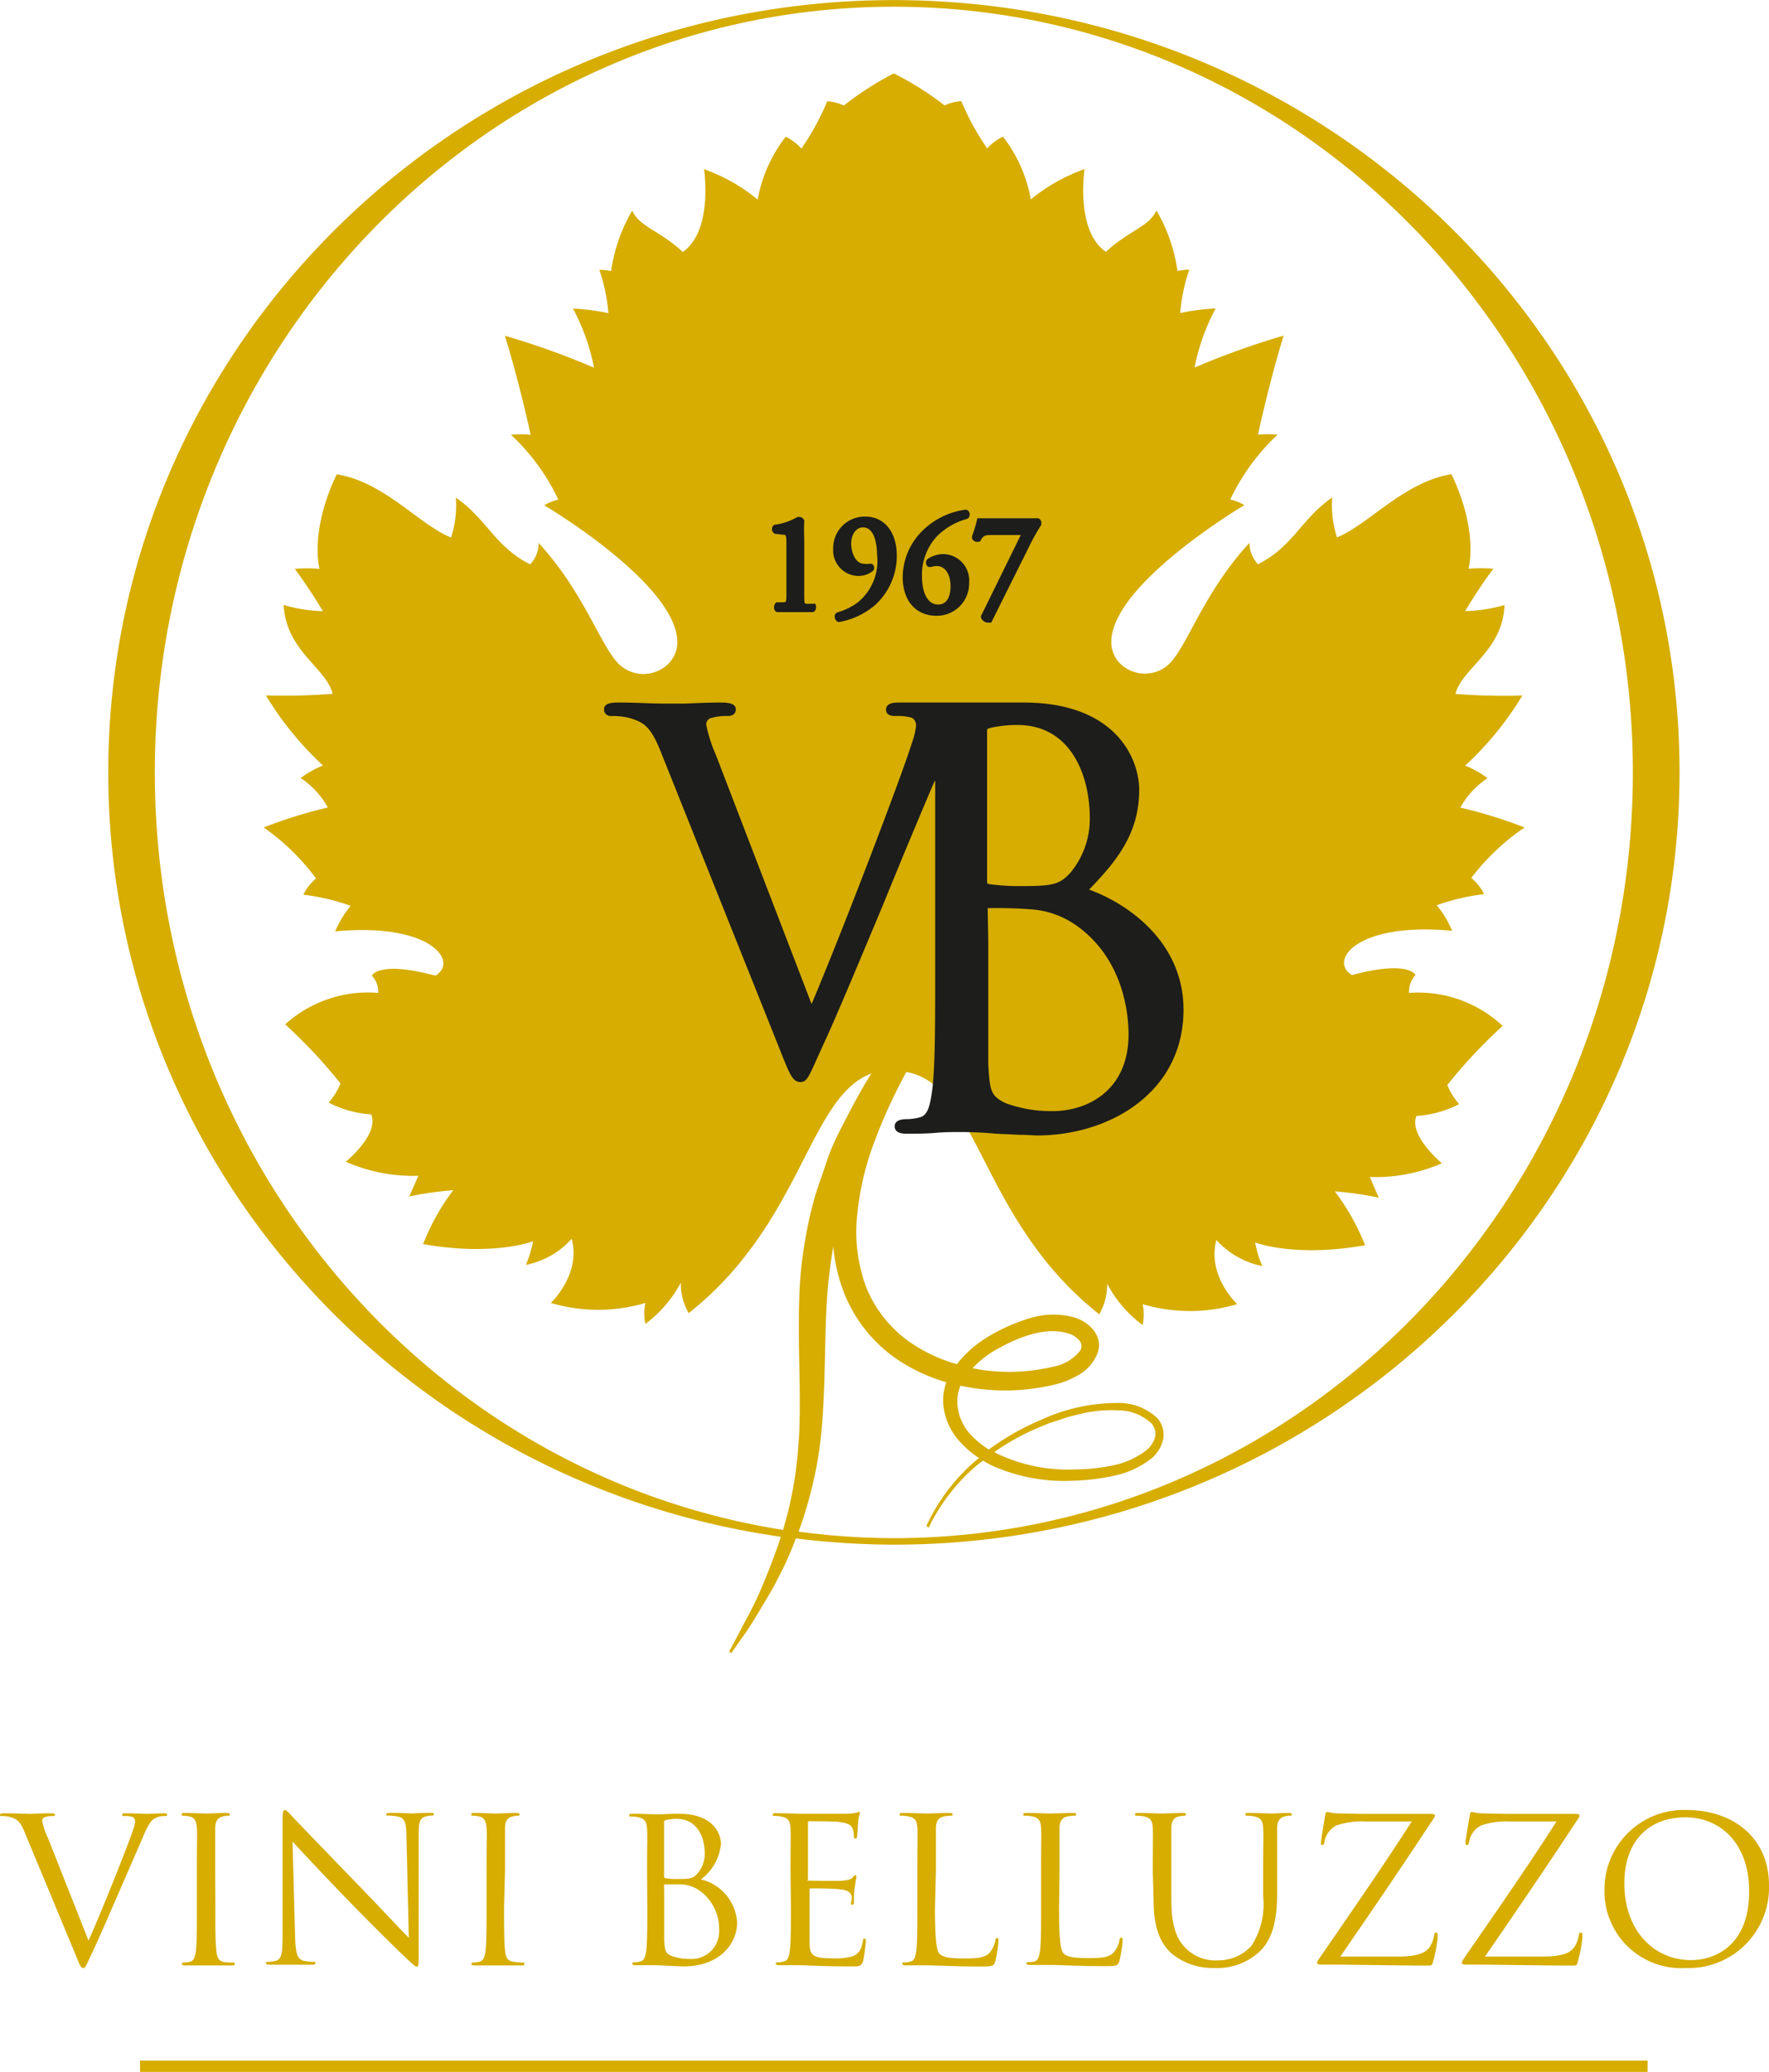
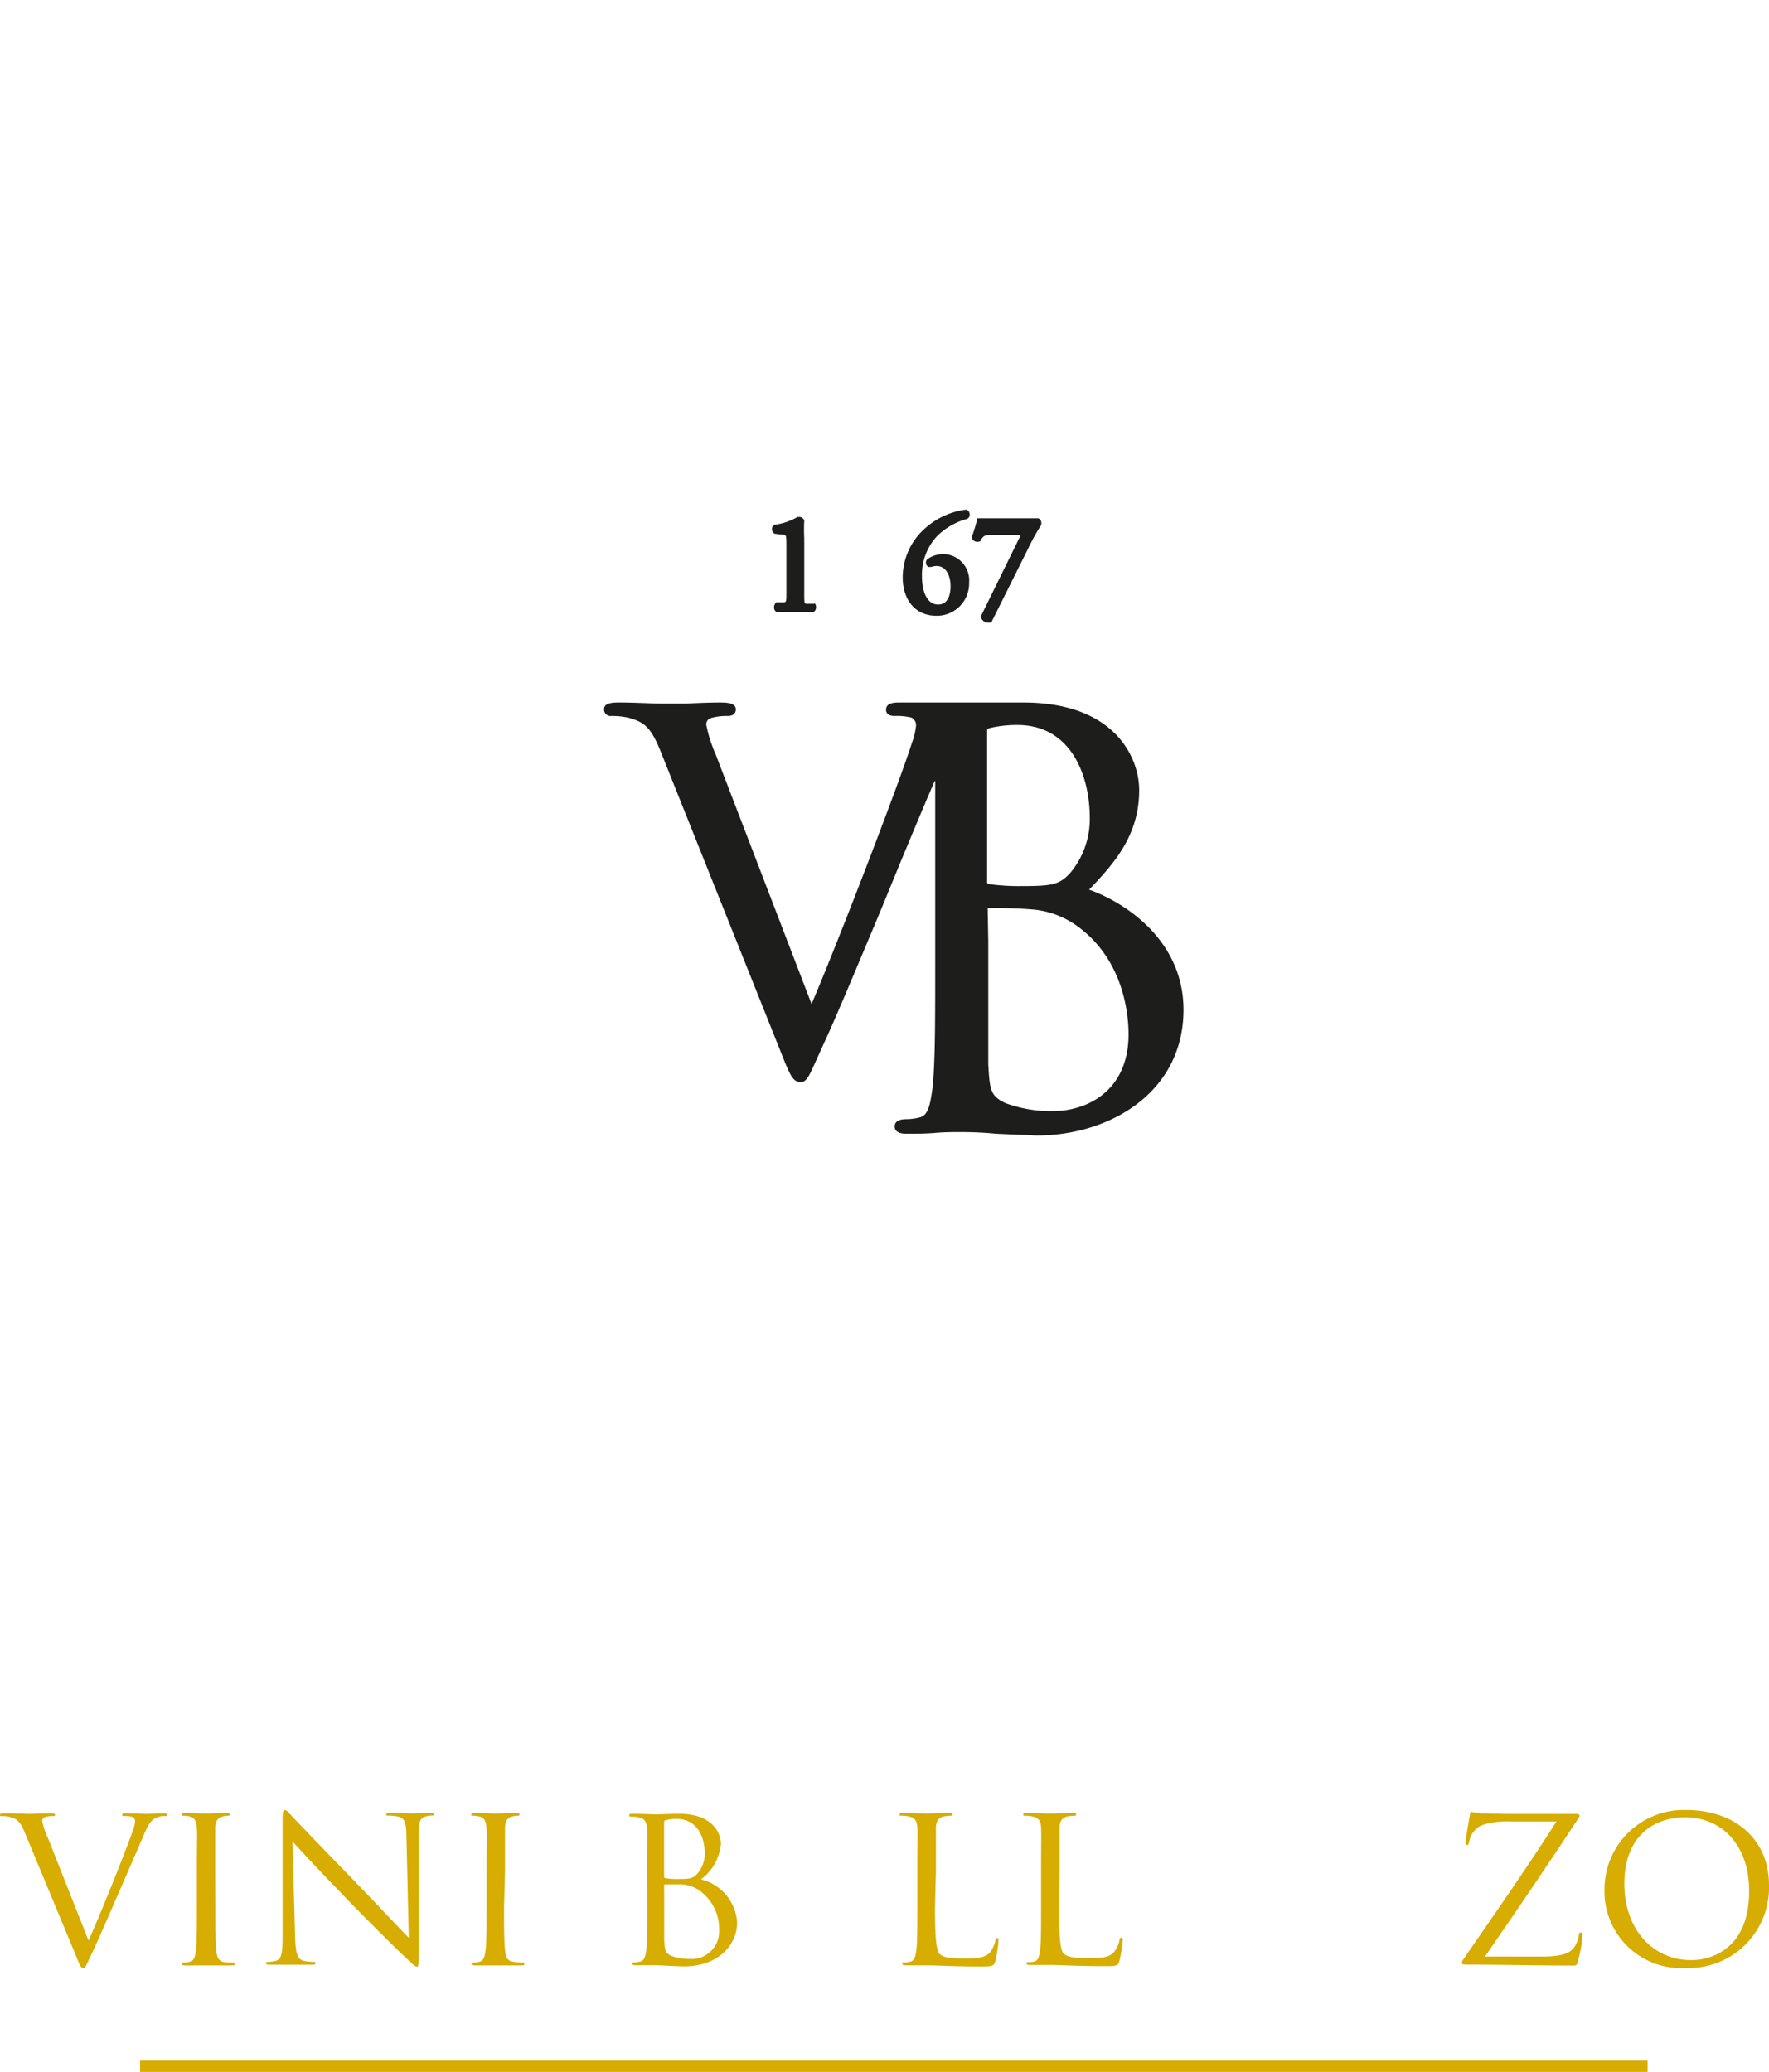
<svg xmlns="http://www.w3.org/2000/svg" width="52.8mm" height="61.84mm" viewBox="0 0 149.68 175.29">
  <defs>
    <style>
      .\39 f8b31c4-a8e6-43b6-9a54-10bab660ffb7 {
        fill: #d6ad00;
      }

      .ebf713d0-7275-4a77-8c81-2c32501b06ff {
        fill: #1d1d1b;
      }
    </style>
  </defs>
  <title>Risorsa 1</title>
  <g id="93d98eff-cf5b-4b34-9091-3d2177881185" data-name="Livello 2">
    <g id="88bcd055-fec6-40c5-9472-4816c2797894" data-name="Livello 1">
      <g>
        <g>
-           <path class="9f8b31c4-a8e6-43b6-9a54-10bab660ffb7" d="M75.63,0C38.92,0,9.16,29.26,9.16,65.35c0,32.89,24.73,60.1,56.9,64.66-.08.26-.16.53-.25.79-.35,1-.74,2-1.15,3s-.87,2-1.38,2.94-1,1.92-1.54,2.89l-.05.1.19.12.07-.1c.62-.9,1.28-1.76,1.85-2.71s1.14-1.88,1.69-2.85l.75-1.47c.25-.49.46-1,.69-1.52.14-.34.28-.7.41-1.05a68.71,68.71,0,0,0,8.29.53c36.72,0,66.48-29.26,66.48-65.35S112.35,0,75.63,0m0,130.13a61.29,61.29,0,0,1-8.06-.55c.18-.49.35-1,.51-1.49.33-1.06.61-2.14.85-3.24s.41-2.2.53-3.31c.23-2.22.29-4.44.34-6.62s.08-4.33.29-6.44l.19-1.58c.08-.47.14-1,.23-1.43a14.17,14.17,0,0,0,1,4.13A12.27,12.27,0,0,0,76,115.06a14.89,14.89,0,0,0,4.07,1.88,4.78,4.78,0,0,0-.27,1.64A5.33,5.33,0,0,0,81.25,122a8.13,8.13,0,0,0,1.59,1.35l-.43.35a16.22,16.22,0,0,0-4,5.34l0,.11.22.08,0-.1a16.06,16.06,0,0,1,4-5.14l.54-.42a9.06,9.06,0,0,0,.92.49,15.06,15.06,0,0,0,6.73,1.21,18.47,18.47,0,0,0,3.39-.41,7.7,7.7,0,0,0,3.19-1.45,3,3,0,0,0,1-1.57,2.1,2.1,0,0,0-.49-1.88,4.75,4.75,0,0,0-3.29-1.27,15.53,15.53,0,0,0-6.58,1.45,21.19,21.19,0,0,0-4.37,2.49,7.29,7.29,0,0,1-1.64-1.37A4.2,4.2,0,0,1,81,118.57a3.45,3.45,0,0,1,.27-1.34c.43.09.86.17,1.29.23a17.87,17.87,0,0,0,6.94-.39,7.24,7.24,0,0,0,1.71-.72,3.59,3.59,0,0,0,1.46-1.46A2.24,2.24,0,0,0,93,113.7a2.34,2.34,0,0,0-.44-1.13,3.34,3.34,0,0,0-1.75-1.14,6.71,6.71,0,0,0-3.67.09,15.24,15.24,0,0,0-3.21,1.38,9.78,9.78,0,0,0-2.75,2.24,3.17,3.17,0,0,0-.21.27,13.27,13.27,0,0,1-3.89-1.8,10.42,10.42,0,0,1-3.79-4.72,13.39,13.39,0,0,1-.76-6.11,24.11,24.11,0,0,1,1.46-6.2,45.28,45.28,0,0,1,2.7-5.89c6.17,1.1,6.2,12.5,16.32,20.5a5,5,0,0,0,.67-2.59,10.32,10.32,0,0,0,3,3.5,4.15,4.15,0,0,0,0-1.77,14,14,0,0,0,8,0s-2.57-2.4-1.76-5.43a7.09,7.09,0,0,0,3.89,2.21,8.88,8.88,0,0,1-.61-2s3.27,1.3,9.3.24a18.93,18.93,0,0,0-2.56-4.56,29.18,29.18,0,0,1,3.72.53l-.76-1.75A13.9,13.9,0,0,0,122,98.41s-2.83-2.34-2.15-4a9.18,9.18,0,0,0,3.61-1,5.88,5.88,0,0,1-1-1.62,43.79,43.79,0,0,1,4.68-5A10.42,10.42,0,0,0,119.23,84a2,2,0,0,1,.54-1.51s-.54-1.3-5.37,0c-2-1.16.31-4.51,8.47-3.75a9,9,0,0,0-1.3-2.16,18.31,18.31,0,0,1,4-.94,4.16,4.16,0,0,0-1.08-1.37A19.24,19.24,0,0,1,129,70a39.77,39.77,0,0,0-5.44-1.68,7.24,7.24,0,0,1,2.3-2.49,7.84,7.84,0,0,0-1.89-1.06,27.23,27.23,0,0,0,4.84-5.93,52.59,52.59,0,0,1-5.66-.14c.57-2.21,4-3.61,4.15-7.52a12.61,12.61,0,0,1-3.33.51s1.14-1.93,2.39-3.58a13.34,13.34,0,0,0-2.11,0s.9-3.1-1.44-8c-4,.65-7,4.25-9.68,5.35a8.81,8.81,0,0,1-.41-3.38c-2.65,1.85-3.29,4.14-6.28,5.65a2.68,2.68,0,0,1-.72-1.81c-3.94,4.27-5.26,8.81-6.85,10.3a3,3,0,0,1-4,0,2.57,2.57,0,0,1-.84-1.9c0-4.93,11.26-11.59,11.26-11.59a4.19,4.19,0,0,0-1.19-.48,17.88,17.88,0,0,1,4-5.48,8.58,8.58,0,0,0-1.66,0s.91-4.27,2.17-8.38a65.51,65.51,0,0,0-7.53,2.7,17.46,17.46,0,0,1,1.78-5,17.78,17.78,0,0,0-3,.39,14.85,14.85,0,0,1,.77-3.67,4.89,4.89,0,0,0-1,.11,14,14,0,0,0-1.78-5.12c-.64,1.39-2.25,1.64-4.28,3.5-2.61-1.8-1.8-7-1.8-7a14.88,14.88,0,0,0-4.55,2.57,12.08,12.08,0,0,0-2.36-5.32,4.31,4.31,0,0,0-1.33,1,21.87,21.87,0,0,1-2.19-4,4,4,0,0,0-1.42.36A26.51,26.51,0,0,0,75.63,6.2,26.19,26.19,0,0,0,71.4,8.92,4,4,0,0,0,70,8.56a21.87,21.87,0,0,1-2.19,4,4.44,4.44,0,0,0-1.33-1,12.16,12.16,0,0,0-2.37,5.32,14.77,14.77,0,0,0-4.54-2.57s.8,5.2-1.8,7c-2-1.86-3.65-2.11-4.28-3.5a14,14,0,0,0-1.78,5.12,4.89,4.89,0,0,0-1-.11,14.85,14.85,0,0,1,.77,3.67,17.78,17.78,0,0,0-3-.39,17.46,17.46,0,0,1,1.78,5,65.17,65.17,0,0,0-7.54-2.7c1.27,4.11,2.18,8.38,2.18,8.38a8.54,8.54,0,0,0-1.66,0,17.88,17.88,0,0,1,4,5.48,4.19,4.19,0,0,0-1.19.48s11.26,6.66,11.26,11.59a2.57,2.57,0,0,1-.84,1.9,3,3,0,0,1-4.05,0c-1.59-1.49-2.91-6-6.84-10.3a2.68,2.68,0,0,1-.72,1.81c-3-1.51-3.63-3.8-6.29-5.65a8.59,8.59,0,0,1-.41,3.38c-2.71-1.1-5.63-4.7-9.67-5.35-2.34,4.92-1.45,8-1.45,8a13.24,13.24,0,0,0-2.1,0,42.08,42.08,0,0,1,2.38,3.58A12.61,12.61,0,0,1,24,51.17c.21,3.91,3.59,5.31,4.15,7.52a52.39,52.39,0,0,1-5.65.14,27.36,27.36,0,0,0,4.83,5.93,8.09,8.09,0,0,0-1.89,1.06,7.12,7.12,0,0,1,2.3,2.49A40.32,40.32,0,0,0,22.31,70a19,19,0,0,1,4.43,4.32,4.07,4.07,0,0,0-1.07,1.37,18.31,18.31,0,0,1,4,.94,8.85,8.85,0,0,0-1.31,2.16c8.17-.76,10.47,2.59,8.48,3.75-4.83-1.3-5.37,0-5.37,0A2,2,0,0,1,32,84a10.43,10.43,0,0,0-7.87,2.66,43.79,43.79,0,0,1,4.68,5,5.71,5.71,0,0,1-1,1.62,9.16,9.16,0,0,0,3.6,1c.69,1.7-2.15,4-2.15,4a14,14,0,0,0,6.14,1.19l-.77,1.75a29.43,29.43,0,0,1,3.72-.53,19.11,19.11,0,0,0-2.55,4.56c6,1.06,9.3-.24,9.3-.24a8.88,8.88,0,0,1-.61,2,7,7,0,0,0,3.88-2.21c.82,3-1.76,5.43-1.76,5.43a14.08,14.08,0,0,0,8,0,4.15,4.15,0,0,0,0,1.77,10.43,10.43,0,0,0,3-3.5,4.92,4.92,0,0,0,.66,2.59c9.63-7.6,10.12-18.29,15.46-20.27-.3.47-.59.94-.86,1.43-.58,1-1.08,2-1.6,3s-1,2-1.35,3.09-.76,2.13-1.06,3.22-.54,2.2-.73,3.31-.34,2.24-.42,3.35c-.15,2.25-.13,4.47-.09,6.65s.1,4.33,0,6.47L67.5,123c-.06.53-.11,1.06-.18,1.59-.16,1.05-.35,2.11-.6,3.14-.14.57-.3,1.13-.46,1.7C36.17,124.72,13.1,97.83,13.1,65.35,13.1,29.57,41.1.56,75.63.56s62.53,29,62.53,64.79-28,64.78-62.53,64.78m8.52-7.3a20.49,20.49,0,0,1,4.15-2.23c.49-.22,1-.36,1.56-.55a7.75,7.75,0,0,1,.78-.24l.8-.2a11.27,11.27,0,0,1,3.21-.29,4.14,4.14,0,0,1,2.77,1.09,1.34,1.34,0,0,1,.3,1.22,2.22,2.22,0,0,1-.81,1.13A6.94,6.94,0,0,1,94.05,124a17.15,17.15,0,0,1-3.22.32,14,14,0,0,1-6.25-1.24c-.15-.07-.29-.15-.43-.23m-1.86-7.1a8.56,8.56,0,0,1,2.23-1.7c1.83-1,4-1.81,5.83-1.25a1.88,1.88,0,0,1,1,.64.72.72,0,0,1,.05.82,3.76,3.76,0,0,1-2.27,1.36,16.22,16.22,0,0,1-6.29.24l-.55-.11" />
          <g>
            <path class="ebf713d0-7275-4a77-8c81-2c32501b06ff" d="M68.9,51.08l-.6,0c-.24,0-.25,0-.25-.88V45.54a14.41,14.41,0,0,1,0-1.46V44l-.06-.08a.42.42,0,0,0-.35-.19h-.09l-.07,0a5.22,5.22,0,0,1-1.86.65l-.08,0a.42.42,0,0,0-.22.38.43.43,0,0,0,.23.39l.68.08c.27,0,.31,0,.31.84v4c0,.86,0,.86-.25.88l-.59,0-.08.07a.56.56,0,0,0-.12.45.4.4,0,0,0,.23.31l.06,0h.07c.46,0,1,0,1.42,0s.94,0,1.4,0h.07l.06,0a.4.4,0,0,0,.23-.31.49.49,0,0,0-.12-.45Z" />
-             <path class="ebf713d0-7275-4a77-8c81-2c32501b06ff" d="M73.23,43.7a2.66,2.66,0,0,0-2.73,2.72,2.16,2.16,0,0,0,2.1,2.3,1.9,1.9,0,0,0,1.25-.42l.08-.09a.4.4,0,0,0-.17-.52l-.09,0-.11,0a1.41,1.41,0,0,1-.45,0c-.75,0-1.09-1-1.09-1.72s.4-1.36,1-1.36c1.13,0,1.19,1.92,1.19,2.3A4.53,4.53,0,0,1,72.53,51a5.52,5.52,0,0,1-1.67.8l-.12.07a.4.4,0,0,0-.1.4.45.45,0,0,0,.27.34l.07,0,.08,0a6.42,6.42,0,0,0,3-1.44A5.64,5.64,0,0,0,75.88,47C75.88,45,74.82,43.7,73.23,43.7Z" />
            <path class="ebf713d0-7275-4a77-8c81-2c32501b06ff" d="M79.38,51.14c-1,0-1.37-1.22-1.37-2.37a4.8,4.8,0,0,1,1.28-3.42A5.76,5.76,0,0,1,81.8,43.9l.13-.07a.43.43,0,0,0,.11-.39.42.42,0,0,0-.25-.32l-.07,0h-.08a6.4,6.4,0,0,0-3.58,1.77,5.55,5.55,0,0,0-1.68,3.93c0,2,1.12,3.27,2.85,3.27A2.73,2.73,0,0,0,82,49.29a2.23,2.23,0,0,0-2.17-2.42,2.42,2.42,0,0,0-1.32.4l-.09.08a.44.44,0,0,0-.06.35.41.41,0,0,0,.2.26l.12,0,.11,0a1.58,1.58,0,0,1,.45-.08c.87,0,1.19.92,1.19,1.71S80.17,51.14,79.38,51.14Z" />
            <path class="ebf713d0-7275-4a77-8c81-2c32501b06ff" d="M87.84,43.84h-.13c-.14,0-1,0-1.53,0h-2q-1,0-1.23,0l-.25,0-.06.25a12.67,12.67,0,0,1-.39,1.26l0,.1,0,.11a.49.49,0,0,0,.63.24l.08,0,0-.07c.27-.46.41-.47,1-.47h2.41l0,0L83,52.12l0,.1a.64.64,0,0,0,.63.45h.09l.15,0L87,46.39a18.53,18.53,0,0,1,1.11-2l0-.07v-.09A.39.39,0,0,0,87.84,43.84Z" />
          </g>
          <path class="ebf713d0-7275-4a77-8c81-2c32501b06ff" d="M92.15,75.26c2.14-2.23,4.24-4.6,4.24-8.42,0-2.75-2.06-7.41-9.79-7.41H76.16c-.45,0-1.19,0-1.19.61,0,.2.1.53.74.53a4.93,4.93,0,0,1,1.43.14.73.73,0,0,1,.37.68,6,6,0,0,1-.36,1.48c-.83,2.72-5.94,16.09-8.48,22.07L60.56,63.83a11.92,11.92,0,0,1-.8-2.52.55.55,0,0,1,.37-.56,4.64,4.64,0,0,1,1.44-.18c.6,0,.69-.36.69-.57,0-.57-.87-.57-1.39-.57-1,0-2.16.06-2.91.09l-.82,0-1,0c-.94,0-2.37-.09-3.69-.09-.56,0-1.34,0-1.34.57a.55.55,0,0,0,.61.57,6.32,6.32,0,0,1,1.48.15c1.3.38,1.87.73,2.76,3L66,88.83l.09.23c.76,1.91,1,2.48,1.65,2.48.49,0,.68-.41,1.3-1.79l.67-1.48c.89-1.9,2.56-5.88,4.87-11.4l1.64-4c1.12-2.69,2.15-5.16,2.86-6.79a0,0,0,0,1,.05,0V81.85c0,4.45,0,8.3-.24,10.27-.19,1.37-.36,2.27-1.11,2.42a4.51,4.51,0,0,1-1.08.14c-.82,0-1,.33-1,.61,0,.62.78.62,1,.62.86,0,1.67,0,2.45-.07s1.47-.07,2.21-.07c.16,0,1.49,0,2.88.14L86.2,96c.69,0,1.26.06,1.54.06,6.16,0,12.4-3.65,12.4-10.64C100.14,79.62,95.31,76.39,92.15,75.26Zm-1.58-1.43c-.91,1-1.51,1.13-4.11,1.13a18.2,18.2,0,0,1-2.79-.17c-.15-.05-.15-.06-.15-.26V61.8c0-.1,0-.16.35-.24a10.25,10.25,0,0,1,2.21-.23c4.53,0,6.13,4.25,6.13,7.88A7.1,7.1,0,0,1,90.57,73.83Zm-7,3v0a35.89,35.89,0,0,1,3.69.1A7.52,7.52,0,0,1,91,78.24c4,2.78,4.49,7.4,4.49,9.26C95.49,92.27,92,94,89.07,94a11.18,11.18,0,0,1-4-.68c-1.29-.62-1.32-1.13-1.45-3.28v-.19c0-.7,0-6.67,0-10.24Z" />
        </g>
        <g>
          <path class="9f8b31c4-a8e6-43b6-9a54-10bab660ffb7" d="M4.05,155.48a6.1,6.1,0,0,1-.48-1.41.35.35,0,0,1,.23-.34,2.09,2.09,0,0,1,.67-.09c.13,0,.18,0,.18-.11s-.16-.12-.48-.12c-.67,0-1.47.05-1.64.05s-1.22-.05-2.07-.05c-.28,0-.46,0-.46.12s0,.11.14.11a2.73,2.73,0,0,1,.67.07c.62.17.89.36,1.28,1.31l4.33,10.42c.33.82.42,1.06.63,1.06s.25-.28.75-1.29c.4-.84,1.2-2.67,2.28-5.16l2-4.6c.47-1.16.74-1.45,1-1.6a1.6,1.6,0,0,1,.85-.21c.14,0,.21,0,.21-.11s-.11-.12-.3-.12c-.51,0-1.27.05-1.38.05s-1-.05-1.73-.05c-.29,0-.39,0-.39.13s.09.1.19.1a2.22,2.22,0,0,1,.67.07.42.42,0,0,1,.23.39,2.54,2.54,0,0,1-.15.65c-.39,1.22-2.76,7.16-3.79,9.43Z" />
          <path class="9f8b31c4-a8e6-43b6-9a54-10bab660ffb7" d="M18.21,158.34c0-2.66,0-3.13,0-3.67s.18-.89.66-1a2.34,2.34,0,0,1,.44-.06c.07,0,.14,0,.14-.1s-.09-.13-.28-.13c-.53,0-1.64.05-1.73.05s-1.21-.05-1.79-.05c-.19,0-.28,0-.28.13s.07.1.14.1a2.57,2.57,0,0,1,.55.07c.39.09.56.38.6,1s0,1,0,3.67v3c0,1.63,0,3-.08,3.69-.08.49-.16.86-.52.93a2.41,2.41,0,0,1-.53.07c-.1,0-.14,0-.14.1s.09.14.28.14c.53,0,1.65,0,1.74,0s1.2,0,2.17,0c.2,0,.28,0,.28-.14s0-.1-.14-.1A6.36,6.36,0,0,1,19,166c-.53-.07-.64-.44-.69-.93-.09-.72-.09-2.06-.09-3.69Z" />
          <path class="9f8b31c4-a8e6-43b6-9a54-10bab660ffb7" d="M24.75,155.8c.57.62,2.56,2.76,4.62,4.88,1.87,1.94,4.42,4.44,4.61,4.61.94.9,1.15,1.09,1.29,1.09s.16-.09.16-1.21l0-10c0-1,.08-1.39.66-1.51a1.35,1.35,0,0,1,.42-.06c.13,0,.2,0,.2-.11s-.13-.12-.32-.12c-.73,0-1.31.05-1.5.05s-1.05-.05-1.84-.05c-.21,0-.36,0-.36.12s0,.11.15.11a4.78,4.78,0,0,1,.86.09c.55.14.67.51.69,1.61l.2,8.64c-.57-.56-2.5-2.63-4.25-4.44-2.72-2.8-5.35-5.54-5.62-5.83s-.48-.54-.62-.54-.19.19-.19.85l0,9.74c0,1.55-.09,2-.53,2.16a2.84,2.84,0,0,1-.73.1c-.08,0-.14,0-.14.1s.11.14.29.14c.79,0,1.53,0,1.69,0s.87,0,1.88,0c.21,0,.32,0,.32-.14s-.06-.1-.15-.1a4.32,4.32,0,0,1-.88-.1c-.48-.14-.65-.58-.69-2Z" />
          <path class="9f8b31c4-a8e6-43b6-9a54-10bab660ffb7" d="M42.73,158.34c0-2.66,0-3.13,0-3.67s.17-.89.65-1a2.34,2.34,0,0,1,.44-.06c.07,0,.14,0,.14-.1s-.08-.13-.28-.13c-.53,0-1.64.05-1.73.05s-1.2-.05-1.79-.05c-.19,0-.28,0-.28.13s.07.1.14.1a2.57,2.57,0,0,1,.55.07c.39.09.56.38.6,1s0,1,0,3.67v3c0,1.63,0,3-.09,3.69-.07.49-.16.86-.52.93a2.41,2.41,0,0,1-.53.07c-.1,0-.14,0-.14.1s.09.14.28.14c.54,0,1.65,0,1.74,0s1.2,0,2.17,0c.2,0,.29,0,.29-.14s0-.1-.15-.1a6.53,6.53,0,0,1-.79-.07c-.53-.07-.64-.44-.69-.93-.09-.72-.09-2.06-.09-3.69Z" />
          <path class="9f8b31c4-a8e6-43b6-9a54-10bab660ffb7" d="M56.19,159.54c0-.08,0-.12.1-.12.27,0,1.15,0,1.38,0a3,3,0,0,1,1.47.49,4,4,0,0,1,1.71,3.4,2.33,2.33,0,0,1-2.49,2.42,4.37,4.37,0,0,1-1.56-.26c-.54-.25-.54-.49-.6-1.33,0-.25,0-2.36,0-3.67Zm0-5.38c0-.11.05-.16.21-.19a4,4,0,0,1,.85-.09c1.73,0,2.38,1.52,2.38,2.93a2.55,2.55,0,0,1-.63,1.71c-.38.41-.62.45-1.61.45a6,6,0,0,1-1.08-.07c-.09,0-.12-.07-.12-.19Zm-1.42,7.17c0,1.63,0,3-.09,3.69-.07.49-.16.86-.51.93a2.41,2.41,0,0,1-.53.07c-.11,0-.14,0-.14.1s.09.14.28.14c.53,0,1.64,0,1.73,0s2,.1,2.35.1c3,0,4.51-1.89,4.51-3.71A4,4,0,0,0,59.31,159,4.23,4.23,0,0,0,61,156c0-.85-.64-2.55-3.54-2.55-.81,0-1.5.05-1.93.05-.09,0-1.2-.05-2-.05-.2,0-.29,0-.29.13s.07.1.14.1a3.08,3.08,0,0,1,.61.06c.58.12.72.39.76,1s0,1,0,3.67Z" />
-           <path class="9f8b31c4-a8e6-43b6-9a54-10bab660ffb7" d="M66.92,161.33c0,1.63,0,3-.09,3.69-.07.49-.16.86-.51.93a2.49,2.49,0,0,1-.53.07c-.11,0-.15,0-.15.1s.09.14.29.14c.53,0,1.64,0,1.73,0,.51,0,1.7.1,4.37.1.69,0,.83,0,1-.44a15.58,15.58,0,0,0,.23-1.65c0-.12,0-.26-.11-.26s-.12.07-.15.26c-.13.7-.34,1-.8,1.22a5.2,5.2,0,0,1-1.7.19c-1.73,0-2-.22-2-1.39,0-.36,0-2.33,0-2.91v-1.5a.11.11,0,0,1,.13-.12c.3,0,2,0,2.52.09.69.07.85.36.92.59A1.77,1.77,0,0,1,72,161c0,.08,0,.15.13.15s.12-.19.12-.32,0-.75.07-1.09c.06-.56.14-.85.14-.95s0-.14-.08-.14-.15.08-.27.22-.41.2-.83.24-2.58,0-2.81,0-.11,0-.11-.17v-4.69c0-.12,0-.17.11-.17s2.12,0,2.42.05c.95.1,1.13.31,1.26.58a1.92,1.92,0,0,1,.1.61c0,.14,0,.22.14.22s.11-.1.13-.19.07-1,.09-1.12c0-.47.14-.68.14-.8s0-.15-.07-.15-.16.07-.25.09a6.31,6.31,0,0,1-.76.08c-.41,0-3.93,0-4,0s-1.2-.05-2-.05c-.19,0-.28,0-.28.13s.07.1.14.1a2.91,2.91,0,0,1,.6.06c.58.12.73.39.76,1s0,1,0,3.67Z" />
          <path class="9f8b31c4-a8e6-43b6-9a54-10bab660ffb7" d="M79.19,158.34c0-2.66,0-3.13,0-3.67s.18-.89.69-1a3.66,3.66,0,0,1,.58-.06c.08,0,.15,0,.15-.1s-.09-.13-.29-.13c-.53,0-1.82.05-1.91.05s-1.2-.05-2-.05c-.2,0-.29,0-.29.13s.07.1.14.1a3.08,3.08,0,0,1,.61.06c.58.12.72.39.75,1s0,1,0,3.67v3c0,1.63,0,3-.09,3.69-.07.49-.16.86-.51.93a2.41,2.41,0,0,1-.53.07c-.11,0-.14,0-.14.1s.09.14.28.14c.53,0,1.57,0,1.73,0,1,0,2.2.1,4.74.1.94,0,1-.07,1.12-.46a10.41,10.41,0,0,0,.26-1.7c0-.19,0-.25-.1-.25s-.15.08-.16.22a2.41,2.41,0,0,1-.46,1c-.43.49-1.21.51-2.14.51-1.38,0-1.84-.12-2.12-.39s-.39-1.4-.39-3.9Z" />
          <path class="9f8b31c4-a8e6-43b6-9a54-10bab660ffb7" d="M89.65,158.34c0-2.66,0-3.13,0-3.67s.18-.89.69-1a3.66,3.66,0,0,1,.58-.06c.07,0,.14,0,.14-.1s-.09-.13-.28-.13c-.53,0-1.82.05-1.91.05s-1.2-.05-2-.05c-.19,0-.28,0-.28.13s.07.1.14.1a2.91,2.91,0,0,1,.6.06c.59.12.73.39.76,1s0,1,0,3.67v3c0,1.63,0,3-.09,3.69-.07.49-.16.86-.51.93A2.49,2.49,0,0,1,87,166c-.11,0-.15,0-.15.1s.09.14.29.14c.53,0,1.57,0,1.73,0,1,0,2.19.1,4.74.1.94,0,1-.07,1.11-.46a10.64,10.64,0,0,0,.27-1.7c0-.19,0-.25-.11-.25s-.14.08-.16.22a2.29,2.29,0,0,1-.46,1c-.42.49-1.2.51-2.14.51-1.38,0-1.83-.12-2.12-.39s-.39-1.4-.39-3.9Z" />
-           <path class="9f8b31c4-a8e6-43b6-9a54-10bab660ffb7" d="M97.61,160.82c0,2.48.67,3.67,1.54,4.47a5.57,5.57,0,0,0,3.64,1.21,5.3,5.3,0,0,0,3.64-1.26c1.42-1.21,1.63-3.25,1.63-5.08v-1.82c0-2.66,0-3.13,0-3.67s.18-.89.66-1a1.36,1.36,0,0,1,.44-.06c.07,0,.14,0,.14-.1s-.09-.13-.28-.13c-.53,0-1.36.05-1.49.05s-1.08-.05-1.87-.05c-.2,0-.28,0-.28.13s.07.1.14.1a2.91,2.91,0,0,1,.6.06c.58.12.72.39.76,1s0,1,0,3.67v2.12a6.44,6.44,0,0,1-1,4.17,3.79,3.79,0,0,1-2.78,1.22,3.55,3.55,0,0,1-2.67-.93c-.76-.7-1.32-1.75-1.32-4.2v-2.38c0-2.66,0-3.13,0-3.67s.18-.91.66-1a2.24,2.24,0,0,1,.44-.06c.07,0,.14,0,.14-.1s-.09-.13-.28-.13c-.53,0-1.59.05-1.75.05s-1.24-.05-2-.05c-.19,0-.28,0-.28.13s.07.1.14.1a2.91,2.91,0,0,1,.6.06c.59.12.73.39.76,1s0,1,0,3.67Z" />
-           <path class="9f8b31c4-a8e6-43b6-9a54-10bab660ffb7" d="M113.41,165.53c2.69-3.91,5.36-7.82,7.92-11.73a.27.27,0,0,0,.08-.21c0-.1-.09-.13-.36-.13h-4.93c-.55,0-1.4,0-3.08-.05a5.68,5.68,0,0,1-.74-.12c-.11,0-.14.08-.18.32-.08.51-.35,2.06-.35,2.26s0,.22.11.22.16-.05.19-.3a1.93,1.93,0,0,1,1-1.35,6.79,6.79,0,0,1,2.54-.34h3.84c-2.46,3.85-5.13,7.67-7.76,11.5-.21.3-.25.39-.25.47s.11.14.32.14c3.09,0,6.06.08,9,.08.4,0,.42,0,.53-.44a11.28,11.28,0,0,0,.35-1.95c0-.33,0-.4-.14-.4s-.12.11-.16.28a2.9,2.9,0,0,1-.35.92c-.38.51-.94.83-2.8.83Z" />
          <path class="9f8b31c4-a8e6-43b6-9a54-10bab660ffb7" d="M125.65,165.53c2.69-3.91,5.36-7.82,7.92-11.73a.29.29,0,0,0,.07-.21c0-.1-.09-.13-.35-.13h-4.94c-.54,0-1.39,0-3.07-.05a5.63,5.63,0,0,1-.75-.12c-.1,0-.14.08-.17.32-.09.51-.36,2.06-.36,2.26s0,.22.11.22.16-.05.2-.3a1.94,1.94,0,0,1,1-1.35,6.88,6.88,0,0,1,2.55-.34h3.84c-2.46,3.85-5.13,7.67-7.77,11.5-.21.3-.24.39-.24.47s.1.14.31.14c3.1,0,6.07.08,9,.08.41,0,.43,0,.53-.44a10.39,10.39,0,0,0,.36-1.95c0-.33,0-.4-.15-.4s-.12.11-.16.28a2.68,2.68,0,0,1-.35.92c-.37.51-.94.83-2.79.83Z" />
          <path class="9f8b31c4-a8e6-43b6-9a54-10bab660ffb7" d="M137.44,159.34c0-3.72,2.21-5.59,5.16-5.59S148,155.94,148,160c0,4.95-3.29,5.83-4.88,5.83C139.92,165.85,137.44,163.3,137.44,159.34Zm-1.68.48a6.49,6.49,0,0,0,6.86,6.68,6.81,6.81,0,0,0,7.06-7c0-4-3-6.37-7-6.37A6.71,6.71,0,0,0,135.76,159.82Z" />
          <rect class="9f8b31c4-a8e6-43b6-9a54-10bab660ffb7" x="11.85" y="174.33" width="127.56" height="0.96" />
        </g>
      </g>
    </g>
  </g>
</svg>